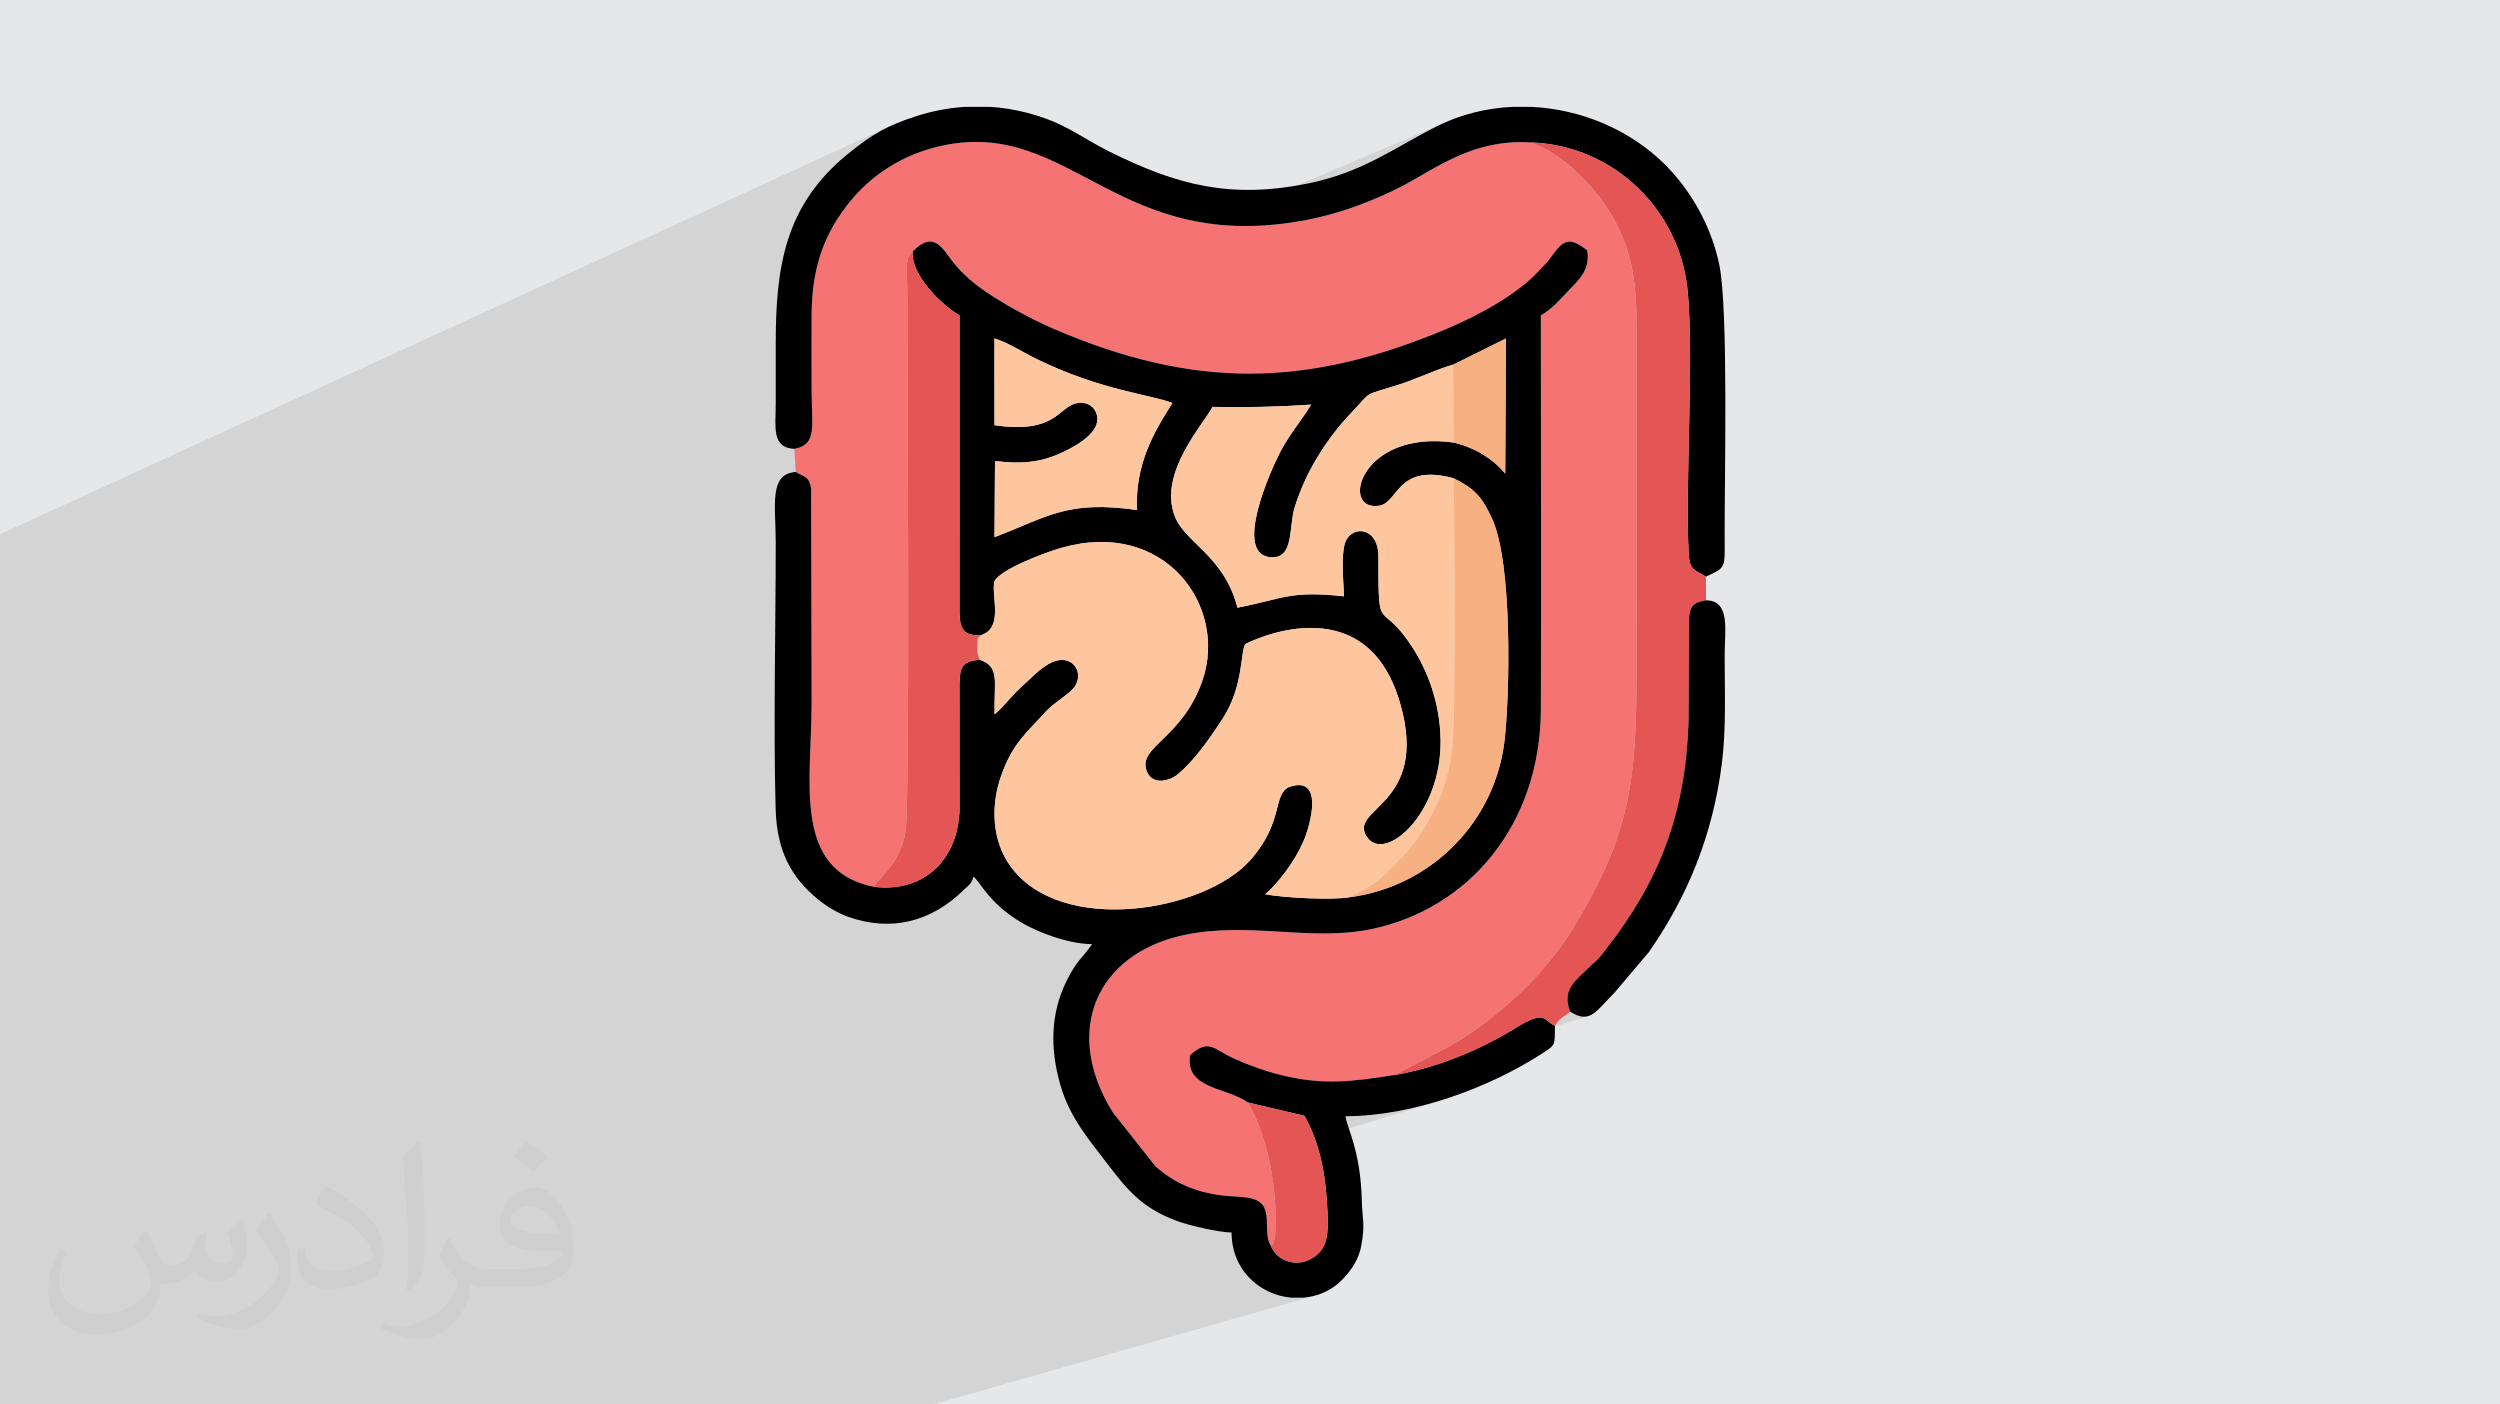
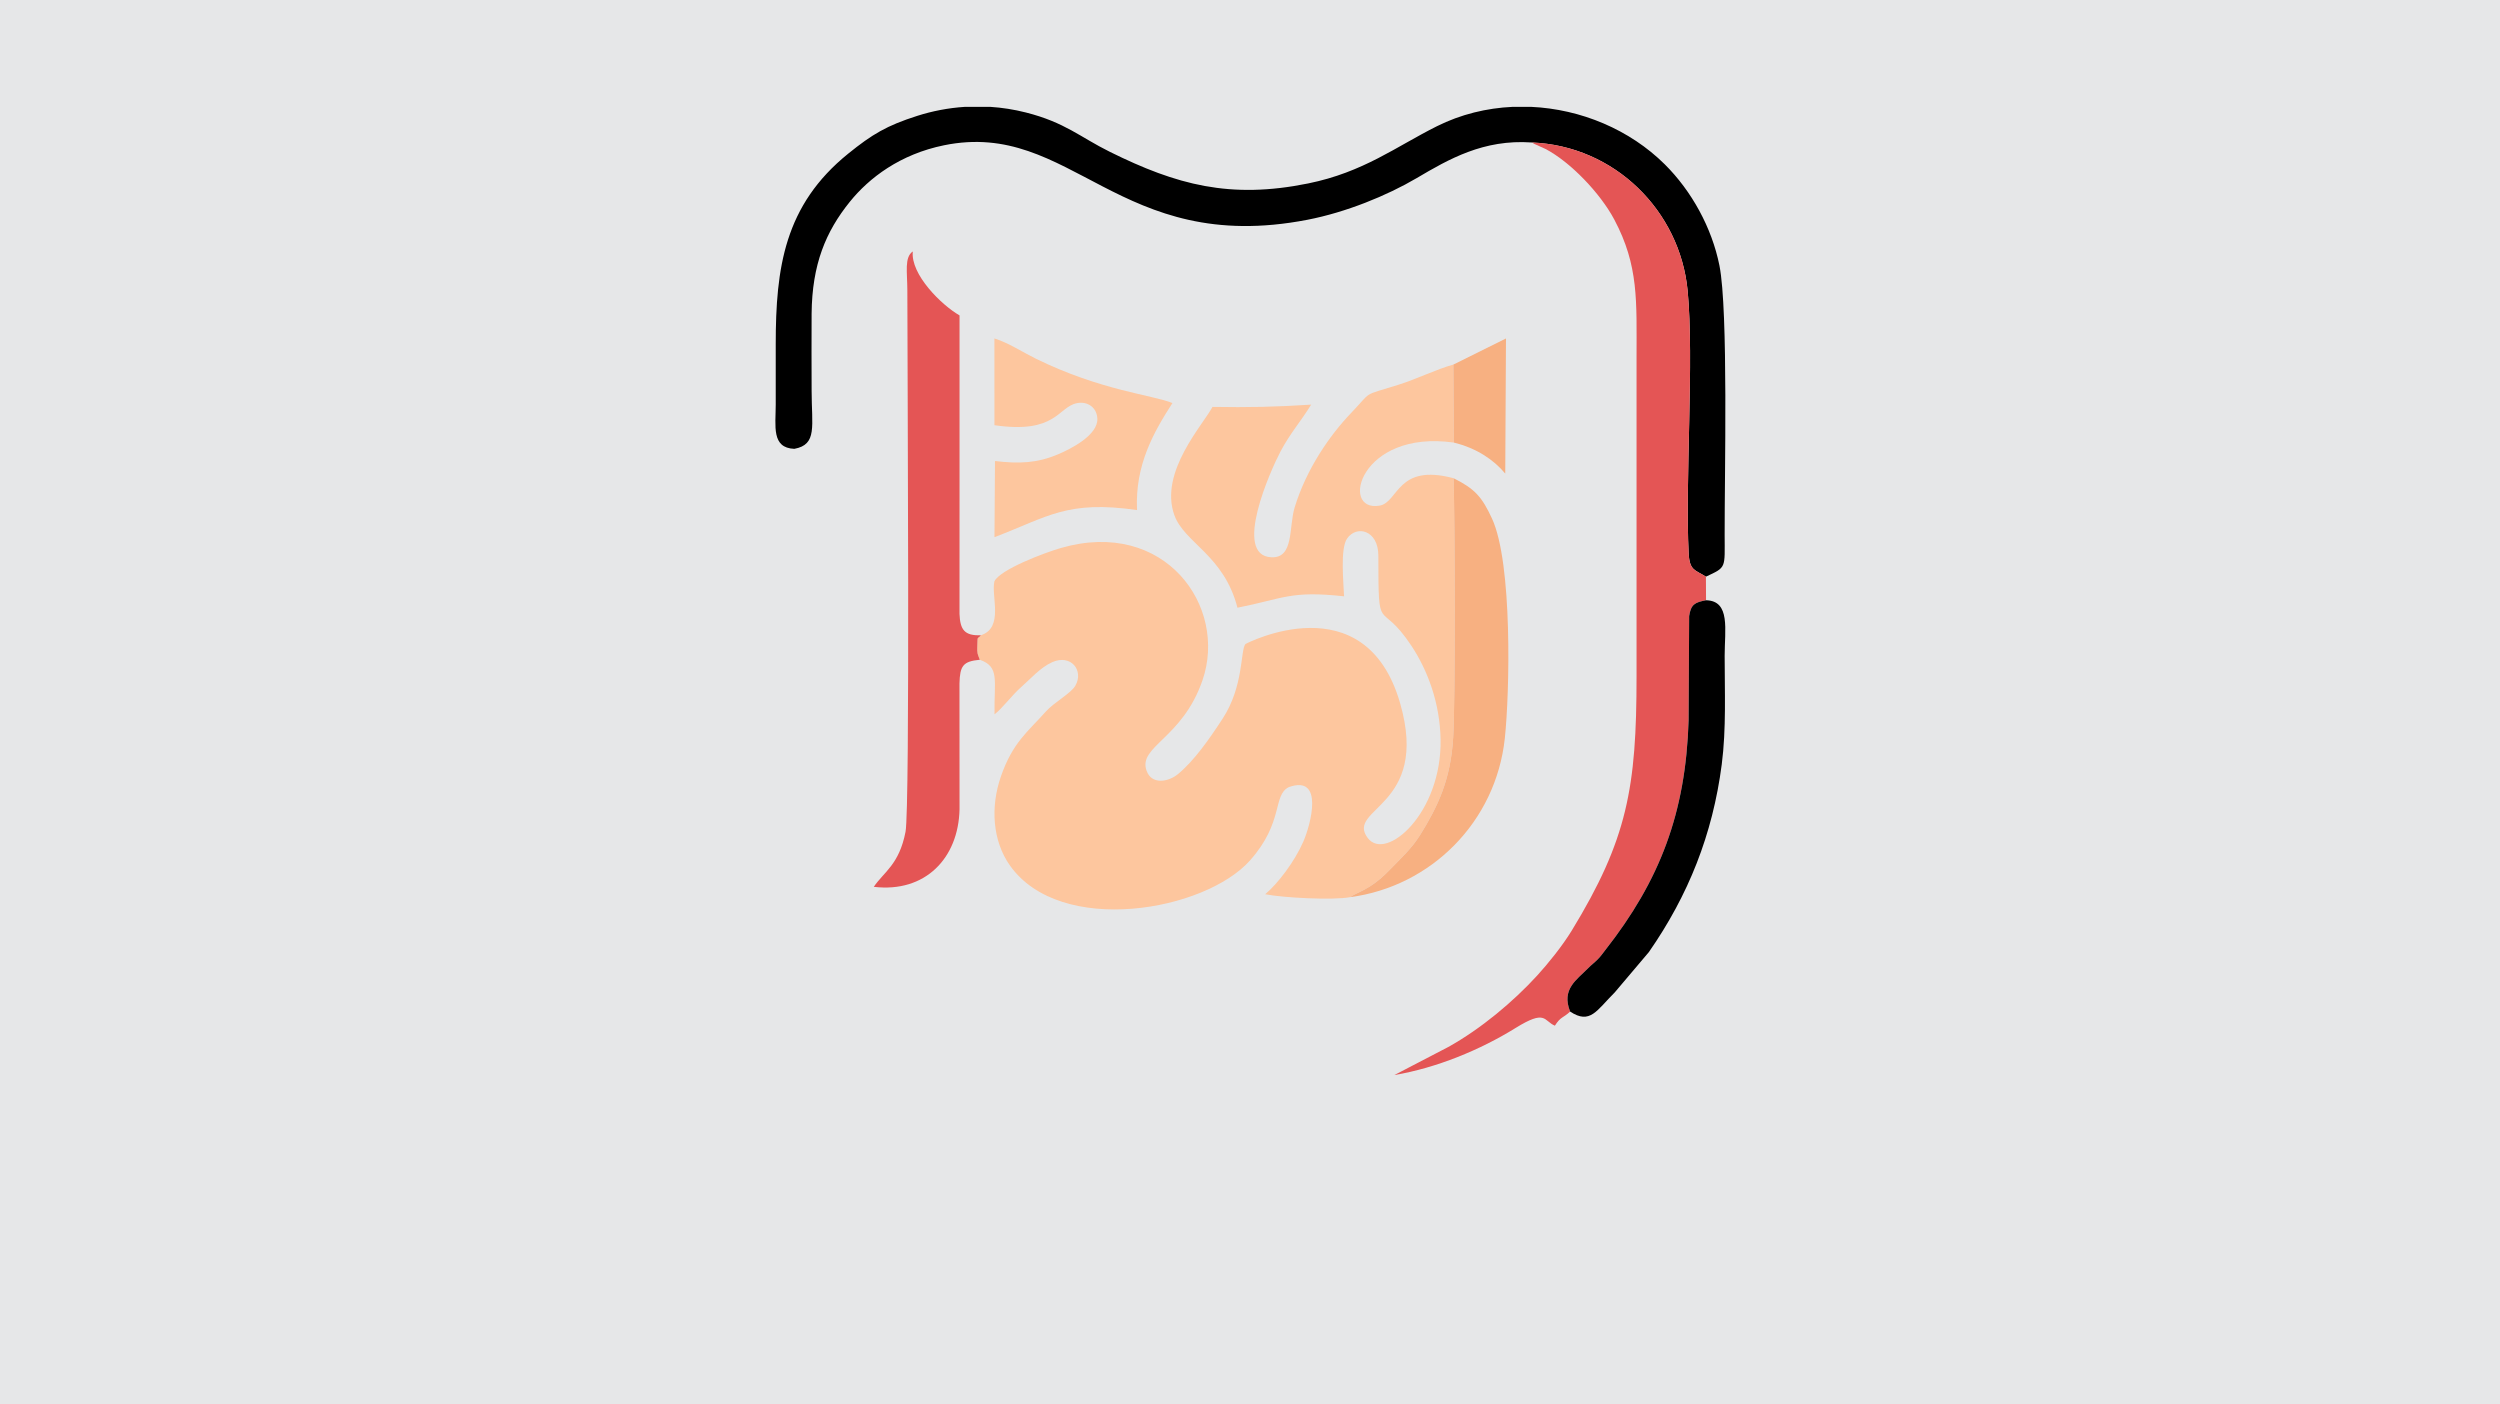
<svg xmlns="http://www.w3.org/2000/svg" xml:space="preserve" width="94.192mm" height="52.917mm" version="1.1" style="shape-rendering:geometricPrecision; text-rendering:geometricPrecision; image-rendering:optimizeQuality; fill-rule:evenodd; clip-rule:evenodd" viewBox="0 0 9419.16 5291.66">
  <defs>
    <style type="text/css">
   
    .fil4 {fill:black}
    .fil6 {fill:#E45555}
    .fil0 {fill:#E6E7E8}
    .fil3 {fill:#F57373}
    .fil7 {fill:#F7B081}
    .fil5 {fill:#FDC69E}
    .fil2 {fill:#373435;fill-opacity:0.031}
    .fil1 {fill:#373435;fill-opacity:0.102}
   
  </style>
  </defs>
  <g id="Layer_x0020_1">
    <polygon class="fil0" points="-0,0 9419.16,0 9419.16,5291.66 -0,5291.66 " />
-     <polygon class="fil1" points="-0,2966.67 -0,2960.79 -0,2952.45 -0,2949.61 -0,2931.4 -0,2921.59 -0,2914.23 -0,2907.83 -0,2907.27 -0,2863.58 -0,2812.09 -0,2787.71 -0,2786.66 -0,2778.71 -0,2774.05 -0,2739.38 -0,2669.23 -0,2570.34 -0,2525.83 -0,2521.1 -0,2461.53 -0,2449.8 -0,2203.65 -0,2157.33 -0,2141.74 -0,2040.58 -0,2012.87 3362.92,471.03 3346.98,478.38 3331.6,486.03 3316.65,494.04 3301.98,502.49 3287.47,511.42 3272.96,520.92 3258.31,531.04 3243.39,541.85 3228.06,553.41 3212.17,565.79 3195.58,579.05 3173.66,597.38 3152.92,615.96 3133.34,634.79 3114.87,653.86 3097.5,673.19 3081.18,692.77 3065.89,712.61 3051.58,732.7 3038.24,753.05 3028.65,768.98 3415.98,593.42 3428.84,587.63 3441.97,582.07 3455.39,576.76 3469.08,571.7 3483.05,566.91 3497.31,562.39 3511.85,558.15 3526.67,554.21 3541.78,550.57 3557.18,547.25 3601.42,539.82 3644.03,535.76 3685.15,534.84 3724.94,536.83 3763.56,541.49 3801.15,548.58 3837.88,557.89 3873.9,569.17 3909.35,582.2 3944.41,596.73 3979.21,612.54 4013.92,629.4 4048.69,647.07 4083.68,665.32 4119.03,683.92 4154.91,702.64 4191.46,721.23 4228.84,739.48 4267.22,757.15 4306.73,774 4347.53,789.8 4389.79,804.32 4433.65,817.33 4479.27,828.6 4526.8,837.89 4553.6,841.72 5448.16,459.63 5431.05,467.3 5414.11,475.46 5399.7,482.75 5385.46,490.14 5371.37,497.61 5357.41,505.16 5343.55,512.76 5329.77,520.4 5316.05,528.07 5302.38,535.76 5288.71,543.46 5275.05,551.15 5261.35,558.81 5247.61,566.44 5233.8,574.02 5219.89,581.53 5205.87,588.98 5191.72,596.33 5177.4,603.58 5162.9,610.72 5148.21,617.73 5133.28,624.59 5118.11,631.3 4609.67,847.94 4628.22,849.6 4682.41,851.56 4739.14,850.62 4798.55,846.53 4860.8,839.07 4923.36,828.46 5505.56,582.64 5518.51,577.37 5531.63,572.34 5544.92,567.55 5558.4,563.03 5572.06,558.79 5585.93,554.84 5600.01,551.21 5614.3,547.9 5628.81,544.95 5643.55,542.35 5658.53,540.14 5673.75,538.33 5689.22,536.93 5704.95,535.97 5720.95,535.45 5737.23,535.4 5753.78,535.83 5770.63,536.76 5799.76,538.59 5828.48,541.75 5856.74,546.21 5884.54,551.93 5911.83,558.9 5938.59,567.06 5964.79,576.4 5990.41,586.87 6015.42,598.45 6039.79,611.1 6063.49,624.79 6086.49,639.49 6108.78,655.16 6130.31,671.78 6151.07,689.3 6171.03,707.7 6190.15,726.95 6208.41,747.01 6225.78,767.84 6242.25,789.42 6257.76,811.72 6272.31,834.7 6285.87,858.33 6298.4,882.57 6309.87,907.4 6320.27,932.77 6329.56,958.67 6337.72,985.05 6344.71,1011.89 6350.52,1039.15 6355.11,1066.79 6358.45,1094.79 6360.62,1119.71 6362.46,1145.75 6363.99,1172.83 6365.23,1200.89 6366.19,1229.84 6366.9,1259.61 6367.38,1290.14 6367.65,1321.34 6367.73,1353.16 6367.63,1385.51 6367.38,1418.32 6367,1451.52 6366.51,1485.04 6365.93,1518.8 6365.27,1552.74 6364.56,1586.78 6363.82,1620.84 6363.07,1654.86 6362.33,1688.76 6361.61,1722.47 6360.94,1755.91 6360.34,1789.02 6359.83,1821.73 6359.42,1853.95 6359.15,1885.62 6359.02,1916.66 6359.06,1947.01 6359.28,1976.59 6359.72,2005.32 6360.38,2033.13 6361.29,2059.96 6362.47,2085.73 6364.59,2107.13 6368.4,2123.2 6373.91,2135.1 6381.13,2143.99 6390.07,2151.02 6400.75,2157.37 6413.18,2164.19 6427.36,2172.64 6165.95,2266.38 6165.95,2286.83 6165.95,2324.35 6165.95,2351.71 6401.08,2268.04 6413.28,2264.62 6427.8,2261.55 6383.3,2277.38 6382.73,2277.76 6376.16,2284.96 6371.02,2294.32 6367.1,2306.3 6364.18,2321.34 6362.14,2714.3 6360.87,2746.74 6359.1,2778.65 6356.8,2810.04 6353.98,2840.93 6350.64,2871.34 6346.77,2901.3 6342.37,2930.81 6337.43,2959.9 6331.96,2988.58 6325.93,3016.88 6319.36,3044.82 6312.24,3072.4 6304.56,3099.66 6296.32,3126.61 6287.52,3153.27 6278.14,3179.65 6268.2,3205.79 6257.68,3231.68 6246.58,3257.37 6234.9,3282.85 6222.63,3308.16 6209.77,3333.31 6196.31,3358.32 6182.25,3383.21 6167.59,3407.99 6152.32,3432.69 6136.44,3457.33 6119.95,3481.92 6102.84,3506.48 6085.1,3531.03 6066.73,3555.6 6047.74,3580.19 6044,3585.02 6040.6,3589.51 6037.4,3593.74 6034.28,3597.81 6031.12,3601.79 6027.78,3605.77 6024.14,3609.84 6020.07,3614.08 6014.75,3619.3 6010.01,3623.73 6005.66,3627.61 6001.54,3631.19 5997.47,3634.73 5993.28,3638.48 5988.79,3642.69 5983.82,3647.61 5975.51,3655.82 5967.02,3663.89 5958.49,3671.91 5950.09,3679.97 5941.96,3688.15 5934.27,3696.54 5927.18,3705.23 5920.83,3714.31 5915.39,3723.85 5911.01,3733.96 5907.84,3744.72 5906.05,3756.21 5905.79,3768.52 5907.22,3781.74 5910.48,3795.96 5915.75,3811.27 5929.31,3819.42 5941.82,3825.28 5953.4,3828.96 5964.2,3830.61 5974.36,3830.35 5984.01,3828.31 5510.34,3975.04 5506.37,3976.69 5491.87,3982.52 5477.28,3988.18 5462.63,3993.68 5447.91,3999.01 5433.12,4004.16 5418.28,4009.13 5403.4,4013.91 4843.6,4187.22 4914.84,4203.99 4920.41,4214.27 4925.74,4224.61 4930.86,4235.02 4935.76,4245.49 4936.2,4246.49 5069.57,4205.6 5093.3,4205.29 5117.23,4204.37 5141.34,4202.85 5165.6,4200.75 5189.99,4198.09 5214.5,4194.87 5239.08,4191.12 5263.73,4186.85 5288.42,4182.07 5313.12,4176.81 5337.81,4171.06 5362.47,4164.86 5387.08,4158.21 5411.6,4151.14 4954.15,4290.64 4957.12,4298.95 4960.8,4309.87 4964.29,4320.86 4967.6,4331.95 4970.73,4343.11 4973.68,4354.36 4976.47,4365.7 4979.09,4377.13 4981.54,4388.65 4983.84,4400.26 4985.98,4411.97 4987.98,4423.77 4989.83,4435.67 4991.54,4447.67 4993.12,4459.78 4994.56,4471.99 4995.88,4484.3 4997.07,4496.72 4998.15,4509.26 4999.11,4521.9 4999.96,4534.65 5000.71,4547.53 5001.35,4560.51 5001.9,4573.62 5002.38,4588.5 5002.6,4602.77 5002.51,4616.44 5002.02,4629.51 5001.08,4642 4999.6,4653.9 4997.53,4665.23 4994.78,4675.99 4991.3,4686.19 4987,4695.83 4981.83,4704.93 4975.71,4713.49 4968.57,4721.52 4960.34,4729.02 4950.95,4736.01 4940.34,4742.48 4928.55,4748.23 4916.71,4752.52 4706.26,4813.49 4707.22,4814.58 4723.26,4829.74 4740.56,4843.33 4758.99,4855.31 4778.43,4865.63 4798.74,4874.21 4819.79,4881.02 4841.45,4886 4863.59,4889.09 4912.15,4889.09 4915.91,4888.71 4919.67,4888.27 4923.43,4887.77 4927.19,4887.22 4930.95,4886.61 4934.71,4885.94 4938.47,4885.22 4942.23,4884.43 4950.59,4882.47 4958.78,4880.25 3515.23,5291.66 3513.43,5291.66 3500.36,5291.66 3454.11,5291.66 3055.8,5291.66 3045.48,5291.66 2751.6,5291.66 2695.08,5291.66 2579.23,5291.66 2567.17,5291.66 2452.45,5291.66 2248.13,5291.66 2133.46,5291.66 2002.34,5291.66 1671.49,5291.66 1527.52,5291.66 1440.76,5291.66 1386.6,5291.66 1276.13,5291.66 1263.31,5291.66 1260.14,5291.66 1252.35,5291.66 1248.43,5291.66 1156.06,5291.66 1150.62,5291.66 1130.19,5291.66 1113.3,5291.66 1057.13,5291.66 873.13,5291.66 775.76,5291.66 717.89,5291.66 710.12,5291.66 688.34,5291.66 652.4,5291.66 552.79,5291.66 379.56,5291.66 358.97,5291.66 338.19,5291.66 260.19,5291.66 52.92,5291.66 -0,5291.66 -0,5206.17 -0,5201.43 -0,5090.68 -0,5080.17 -0,5045.44 -0,5036.19 -0,5023.59 -0,5020.21 -0,4959.94 -0,4953.24 -0,4950.41 -0,4914.27 -0,4907.76 -0,4857.81 -0,4803.24 -0,4752.3 -0,4703.94 -0,4701.27 -0,4693.27 -0,4674.29 -0,4669.2 -0,4600 -0,4584.5 -0,4549.41 -0,4530.73 -0,4516.59 -0,4509.42 -0,4492.25 -0,4456.96 -0,4362.38 -0,4232.35 -0,4165.29 -0,4137.45 -0,4133.33 -0,4093.34 -0,4063.94 -0,4037.11 -0,3994.12 -0,3956.54 -0,3948.91 -0,3945.87 -0,3941.26 -0,3930.25 -0,3924.7 -0,3896.48 -0,3895.07 -0,3893.09 -0,3892.24 -0,3889.85 -0,3849.2 -0,3846.23 -0,3823.45 -0,3817.54 -0,3785.36 -0,3743.46 -0,3733.23 -0,3720.61 -0,3634.62 -0,3631.27 -0,3608.78 -0,3601.72 -0,3544.29 -0,3541.35 -0,3541.2 -0,3539.29 -0,3532.79 -0,3528.19 -0,3514.03 -0,3513.84 -0,3512.57 -0,3500 -0,3493.12 -0,3455.66 -0,3426.25 -0,3425.85 -0,3375.29 -0,3363.21 -0,3358.89 -0,3331.22 -0,3327.04 -0,3311.36 -0,3307.94 -0,3299.85 -0,3298.66 -0,3265.37 -0,3263.2 -0,3236.29 -0,3229.5 -0,3205.78 -0,3186.15 -0,3184.92 -0,3147.54 -0,3105.48 -0,3029.36 -0,3024.09 -0,2998.35 -0,2986.24 " />
-     <path class="fil2" d="M550.85 4636.82c17.98,27.25 29.64,53.44 41.02,82.55 8.46,16.94 12.95,48.16 52.65,48.16 11.63,0 28.32,-3.43 43.13,-11.63 16.66,-8.74 29.36,-21.97 35.99,-42.06l15.87 -53.44 38.63 -19.05 2.64 2.64c-5.28,20.12 -6.6,39.42 -6.6,54.51 0,44.7 38.63,61.65 69.32,61.65 17.98,0 34.14,-8.74 34.14,-25.15 0,-21.16 -8.99,-57.15 -20.65,-89.43 17.98,-17.98 35.99,-35.99 56.62,-50.55l3.17 1.6c8.99,38.1 14.02,75.67 14.02,100.81 0,24.61 -10.85,51.87 -19.84,69.6 -18.52,34.92 -51.33,62.71 -91.01,62.71 -30.15,0 -63.75,-15.09 -86.79,-43.13l-1.32 0c-21.69,27 -55.3,51.33 -109.02,51.33l-16.66 0c-2.64,35.46 -10.31,60.58 -21.97,83.08 -32,62.43 -127,106.63 -216.43,106.63 -124.36,0 -186.79,-71.7 -186.79,-167.21 0,-59 19.3,-113.77 48.95,-152.65l24.33 10.06c-18.52,35.46 -30.96,68.78 -30.96,101.6 0,89.43 72.77,132.03 156.64,132.03 77.8,0 174.09,-49.48 191.57,-106.88 -6.6,-62.71 -30.15,-92.07 -66.14,-149.22 10.85,-19.05 24.87,-38.1 42.34,-58.47l3.17 0 0 0 0 0 -0.02 -0.09zm1434.31 -336.55c26.19,16.41 51.87,35.71 76.99,57.94 -14.02,19.84 -31.5,37.85 -53.19,53.72 -25.15,-20.37 -50.27,-37.85 -75.95,-56.36 17.45,-19.58 34.67,-38.35 52.12,-55.3l0 0 0 0 0 0 0 0 0 0 0.03 0zm13.49 244.48c-42.34,0 -76.99,27.79 -76.99,48.41 0,44.2 84.66,57.94 186,57.4 -12.7,-51.87 -57.15,-105.84 -109.02,-105.84l0.01 0.03zm-95 236.55c55.04,0 103.2,-1.6 139.95,-10.85 41.02,-10.31 75.67,-30.96 75.67,-45.24 0,-3.71 0,-8.2 -1.32,-11.91 -23.01,2.11 -49.48,2.11 -72.49,2.11 -74.6,0 -131.75,-16.94 -154.25,-58.75 -5.56,-11.63 -9.52,-24.61 -9.52,-39.42 0,-40.49 17.45,-79.91 48.16,-107.16 25.65,-22.48 53.97,-36.5 82.8,-36.5 52.12,0 93.65,41.81 122.76,107.7 15.87,35.99 26.72,77.52 26.72,129.92 0,34.92 -9.52,64.29 -31.22,85.98 -40.49,39.17 -115.09,53.97 -229.39,53.97l-51.87 0 0 0 -13.49 0c-28.32,0 -48.69,-5.03 -64.82,-17.45l-2.64 0c0.79,6.6 1.32,12.95 1.32,19.05 0,25.65 -8.46,58.47 -25.65,84.66 -50.8,75.41 -105.84,108.2 -153.47,108.2 -48.16,0 -107.16,-18.52 -160.35,-42.6l9.52 -18.52c17.2,7.14 41.02,11.91 73.81,11.91 85.98,0 198.96,-82.55 212.98,-163.25 -3.17,-6.6 -8.99,-15.34 -17.2,-24.61 -25.15,-29.9 -41.02,-54.76 -55.83,-80.95 12.7,-25.15 24.33,-45.24 35.18,-63.5l4.5 -0.53c36.78,74.88 70.1,117.73 144.45,117.73l11.63 0 0 0 53.97 0 0 0 0 0 0 0 0 0 0 0 0.09 0.01zm-372.54 79.12c6.35,-34.39 6.88,-73.02 6.88,-109.02l0 -53.44c0,-99.75 -12.7,-244.73 -23.01,-339.19 17.98,-19.3 43.13,-42.06 62.97,-57.4l5.82 1.6c13.49,118.8 16.66,256.39 16.66,383.64 0,33.35 -1.32,65.89 -4.5,89.69 -1.85,30.15 -19.3,52.91 -56.62,87.83l-8.2 -3.71zm-383.38 -157.43c1.85,46.84 24.87,83.62 105.31,83.62 50.01,0 92.33,-12.95 139.17,-35.18 8.46,-3.71 12.95,-8.74 12.95,-12.95 0,-29.36 -22.48,-68.25 -60.32,-103.71 -36.78,-33.35 -85.47,-62.71 -130.96,-82.3 -15.62,-6.6 -20.65,-13.49 -20.65,-20.12 0,-13.49 17.98,-41.81 32.82,-62.18l5.03 -0.53c52.12,27.25 110.34,67.74 153.47,112.7 39.17,41.53 63.5,83.62 63.5,129.39 0,33.86 -10.31,65.61 -27,95.25 -57.15,28.83 -118.01,50.8 -178.33,50.8 -73.28,0 -123.29,-34.39 -123.29,-115.09 0,-8.74 0,-22.22 3.17,-39.7l25.15 0 0 0 0 0 0 0 0 0 0 0 -0.02 0zm-132.57 -133.1l45.52 73.56c16.66,27.25 32.28,56.9 32.28,103.71l0 59.79c0,48.41 -30.96,100.28 -80.95,151.61 -39.17,34.67 -73.81,49.48 -105.84,49.48 -47.62,0 -102.13,-14.81 -165.1,-41.81l7.14 -18.52c19.84,5.28 42.85,9.78 71.17,9.78 90.5,-0.53 183.08,-66.67 225.42,-147.37 5.03,-9.27 6.88,-17.98 6.88,-24.08 0,-9.27 -5.03,-19.58 -8.99,-28.83 -23.01,-43.38 -48.69,-83.08 -76.99,-119.86 14.81,-23.29 29.64,-45.77 45.77,-68l3.71 0.53 0 0 0 0 0 0 0 0 0 0 -0.02 0.01z" />
    <g id="_1647205781680">
-       <path class="fil3" d="M2992.81 1691.08l5.23 87.24c34.21,20.42 49.83,15.66 57.89,61.4l1.99 806.11c0,298.65 -74.33,633.01 234.18,695.44 37.51,-55.73 95.65,-83.28 119.61,-207.32 17.46,-90.36 6.92,-1731.41 6.86,-2039.12 -0.02,-69.26 -12.03,-125.06 20.54,-147.54 61.36,-62.58 95.11,-38.49 132.93,15.09 32.4,45.91 68.01,81.76 112.5,115.57 71.48,54.32 195.27,122.44 285.41,161.16 529.54,227.43 952.86,222.31 1480.58,-0.1 115.74,-48.77 263.01,-127.41 344.84,-215.72 23.33,-25.17 31.67,-30.93 53.1,-61.01 40.95,-57.44 64.75,-71.9 131.53,-18.89 11.87,71.23 -29.35,108.85 -65.35,146.36 -33.51,34.91 -65.15,73.14 -109.32,98.51 0,494.52 1.88,989.4 0.06,1483.87 -1.6,437.45 -273.59,753.75 -641.75,829.14 -228.78,46.84 -460.98,-30.89 -705.21,22.22 -325.14,70.7 -456.73,358.31 -266.68,666.27l162.36 205.65c65.51,57.29 144.82,97.26 259.69,109.78 54.03,5.89 119.27,-0.47 145.03,37.25 27.46,40.24 1.65,109.96 29.96,152.46 7.22,-8.46 5.56,-0.27 11.82,-21.29 3.39,-11.37 4.03,-26.15 4.61,-38.14 7.44,-153.72 -26.98,-351.05 -103.64,-481.69 -78.8,-57.54 -238.1,-49.87 -217.59,-178.27 70.45,-63.95 88.99,-21.78 163.66,12.08 53.83,24.41 111.97,45.96 175.25,61.98 158.71,40.2 271.27,25.87 430.51,0.87l203.27 -105.78c122.72,-68.28 244.7,-170.45 335.34,-269.66 40.84,-44.7 94.63,-111.38 129.54,-168.55 210,-343.97 244.39,-539.36 244.39,-957.01 0,-400.17 0,-800.33 0,-1200.5 0,-214.64 8.74,-347.43 -83.92,-521.84 -52.44,-98.72 -164.92,-216.63 -259.09,-265.89l-44.97 -20.28c-1.38,-3.49 -5.08,-2.49 -7.34,-4.17 -181.26,-12.65 -311.83,62.83 -432.77,134.11 -112.99,66.6 -267.39,129.16 -411.82,157.14 -712.44,138.06 -887.63,-378.8 -1368.86,-280.76 -165.75,33.76 -282.5,122.66 -355.52,213.26 -90.21,111.96 -142.1,234.97 -143.78,421.6 -0.86,96.33 0.04,193.13 0.04,289.51 0,134.11 22.41,203.32 -65.11,219.46z" />
-       <path class="fil4" d="M3746.6 1275.01c52.89,16.59 105.02,51.16 155.62,76.07 245.03,120.64 441.86,137.05 515.09,167.49 -68.7,106.93 -141.7,231.83 -133.32,403.16 -263.75,-37.88 -335.33,25.17 -537.16,102.18l1.97 -287c89.95,10.86 158.53,8.38 237.75,-25.31 50.85,-21.61 150.7,-72.87 147.91,-134.47 -1.9,-41.73 -36.83,-66.6 -77.72,-58.02 -71.22,14.95 -77.35,116.8 -310.02,82.92l-0.12 -327.02zm1165.55 3614.08l-48.56 0c-119.13,-11.35 -223.39,-105.55 -223.39,-245.36 -54.49,-1.21 -161.81,-27.67 -202.83,-42.52 -131.42,-47.57 -187.26,-114.51 -261.5,-211.69 -74.08,-96.97 -145.45,-179.15 -180.66,-301.29 -39.24,-136.12 -37.63,-268.64 22.62,-391.09 40.68,-82.66 60.56,-86.16 96.6,-139.99 -89.45,0 -209,-46.73 -268.08,-82.42 -123.77,-74.76 -151.81,-151.91 -178.81,-171.69 -7.62,28.51 -16.47,30.37 -37.09,50.53 -121.55,118.82 -272.94,159.17 -437.46,99.79 -38.89,-14.05 -81.06,-40.39 -110.68,-64.57 -103.15,-84.21 -155.38,-185.44 -159.89,-339.59 -8.91,-304.1 0.28,-688.5 0.28,-1008 0,-135.76 -26.8,-256.09 75.34,-262.88 34.21,20.42 49.83,15.66 57.89,61.4l1.99 806.11c0,298.65 -74.33,633.01 234.18,695.44 193.86,23.25 319.07,-107.89 323.1,-292.15l-0.25 -473.95c1.79,-66.08 12.81,-83.53 76.59,-89.39 76.05,26.43 53.48,78.59 55.48,205.56 29.06,-21.86 67,-73.58 100.31,-102.53 33.53,-29.15 72.04,-73.93 116.95,-93.92 70.45,-31.36 119.73,30.76 87.64,87.95 -16.7,29.77 -79.84,62.42 -112.16,98.65 -68.99,77.34 -124.14,115.98 -168.61,243.63 -40.21,115.44 -31.68,243.71 34.37,336.43 190.57,267.56 734.18,171.91 904.49,-20.13 127.94,-144.26 84.33,-245.08 145.56,-275.68 134.06,-48.14 82.94,140.75 55.14,204.69 -33.48,77.01 -97.27,159.72 -143.91,198.78 67.66,13.46 256.06,23.26 320.34,10.98 305.26,-40.52 548.76,-284.29 582.44,-597.83 18.62,-173.38 29.38,-660.43 -48.16,-828.45 -37.94,-82.21 -65.11,-112.44 -144.68,-152.05 -214.33,-57.29 -207.02,90.98 -279.22,103.29 -151.4,25.83 -74.6,-287.48 279.99,-237.65 84.92,20.66 150.43,64.53 193.76,116.82l2.77 -509.11 -198.26 98.4c-64.81,17.95 -137.51,54.35 -208.54,76.59 -139.48,43.67 -94.44,20.09 -175.79,104.8 -82.45,85.85 -169.19,212.37 -213.37,355.86 -23.18,75.28 -1.81,192.82 -88.09,188.86 -146.78,-6.72 -2.75,-328.19 34.97,-399.47 36.1,-68.23 77.37,-114.06 115.05,-175.68 -133.03,8.73 -237.45,10.81 -371.83,8.54 -34.52,66.44 -201.76,245.68 -143.68,407.7 37.7,105.16 186.61,150.2 237.82,348.93 174.58,-34.5 199.07,-65.11 401.63,-42.96 -1.83,-52.42 -15.08,-179.03 11.27,-217.35 36.17,-52.59 117.83,-31.79 117.94,63.76 0.36,313.35 2.81,156.46 124.44,339.8 61.13,92.14 107.53,215.26 110.01,352.87 5.01,278.69 -206.23,461.84 -274.31,371.68 -85.53,-113.27 234.63,-114.92 122.12,-507.17 -131.53,-458.58 -581.73,-225.34 -583.05,-223.74 -19.6,23.68 -5.42,157.8 -86.28,281.62 -51.56,78.95 -107.56,158.58 -168.14,208.57 -34.92,28.82 -98.42,41.48 -117.96,-12.59 -33.45,-92.53 134.89,-120.2 210.76,-341.6 95.33,-278.17 -142.34,-610.89 -533.31,-498.03 -62.45,18.02 -228.3,80.58 -250.84,125.57 -13.19,55.78 36.6,174.45 -50.72,203.19 -62.38,2.61 -78.28,-21.17 -80.8,-79.99l0.13 -482.47c0,-214.2 0,-428.39 0,-642.58 -68.18,-39.17 -185.12,-154.32 -176.1,-241.03 61.36,-62.58 95.11,-38.49 132.93,15.09 32.4,45.91 68.01,81.76 112.5,115.57 71.48,54.32 195.27,122.44 285.41,161.16 529.54,227.43 952.86,222.31 1480.58,-0.1 115.74,-48.77 263.01,-127.41 344.84,-215.72 23.33,-25.17 31.67,-30.93 53.1,-61.01 40.95,-57.44 64.75,-71.9 131.53,-18.89 11.87,71.23 -29.35,108.85 -65.35,146.36 -33.51,34.91 -65.15,73.14 -109.32,98.51 0,494.52 1.88,989.4 0.06,1483.87 -1.6,437.45 -273.59,753.75 -641.75,829.14 -228.78,46.84 -460.98,-30.89 -705.21,22.22 -325.14,70.7 -456.73,358.31 -266.68,666.27l162.36 205.65c65.51,57.29 144.82,97.26 259.69,109.78 54.03,5.89 119.27,-0.47 145.03,37.25 27.46,40.24 1.65,109.96 29.96,152.46 21.1,52.14 88.9,82.21 151.55,47.58 60.01,-33.17 64.65,-87.86 61.56,-168.86 -5.35,-140.44 -26.47,-260.33 -87.06,-369.63l-213.26 -50.21c-78.8,-57.54 -238.1,-49.87 -217.59,-178.27 70.45,-63.95 88.99,-21.78 163.66,12.08 53.83,24.41 111.97,45.96 175.25,61.98 158.71,40.2 271.27,25.87 430.51,0.87 159.81,-27.04 323.95,-95.05 456.37,-177.1 115.89,-71.82 105.31,-27.14 148.44,-8.91 0,74.64 2.86,71.68 -45.29,103.09 -201.07,131.19 -491.42,238.08 -743.36,238.08 3.37,40.49 56.65,127.01 61.17,315.62 1.84,76.48 13.45,87.24 -2.05,172.86 -8.56,47.26 -33.49,86.24 -64.39,119.64l-8.51 9.01c-31.24,31.27 -68.46,51.92 -113.56,61.7 -10.02,2.18 -20.06,3.71 -30.08,4.66z" />
      <path class="fil5" d="M3695.88 2393.36c-14.86,17.76 -12.33,-1.74 -13.8,41.71 -0.93,27.63 0.53,27.47 9.46,50.71 76.05,26.43 53.48,78.59 55.48,205.56 29.06,-21.86 67,-73.58 100.31,-102.53 33.53,-29.15 72.04,-73.93 116.95,-93.92 70.45,-31.36 119.73,30.76 87.64,87.95 -16.7,29.77 -79.84,62.42 -112.16,98.65 -68.99,77.34 -124.14,115.98 -168.61,243.63 -40.21,115.44 -31.68,243.71 34.37,336.43 190.57,267.56 734.18,171.91 904.49,-20.13 127.94,-144.26 84.33,-245.08 145.56,-275.68 134.06,-48.14 82.94,140.75 55.14,204.69 -33.48,77.01 -97.27,159.72 -143.91,198.78 67.66,13.46 256.06,23.26 320.34,10.98 23.52,-19 72.82,-24.09 149.14,-103.15 38.71,-40.1 81.59,-78.63 114.34,-131.2 67.39,-108.2 115.49,-210.19 124.58,-368.07 8.63,-150.01 6.26,-806.63 1.54,-975.91 -214.33,-57.29 -207.02,90.98 -279.22,103.29 -151.4,25.83 -74.6,-287.48 279.99,-237.65l-1.73 -293.89c-64.81,17.95 -137.51,54.35 -208.54,76.59 -139.48,43.67 -94.44,20.09 -175.79,104.8 -82.45,85.85 -169.19,212.37 -213.37,355.86 -23.18,75.28 -1.81,192.82 -88.09,188.86 -146.78,-6.72 -2.75,-328.19 34.97,-399.47 36.1,-68.23 77.37,-114.06 115.05,-175.68 -133.03,8.73 -237.45,10.81 -371.83,8.54 -34.52,66.44 -201.76,245.68 -143.68,407.7 37.7,105.16 186.61,150.2 237.82,348.93 174.58,-34.5 199.07,-65.11 401.63,-42.96 -1.83,-52.42 -15.08,-179.03 11.27,-217.35 36.17,-52.59 117.83,-31.79 117.94,63.76 0.36,313.35 2.81,156.46 124.44,339.8 61.13,92.14 107.53,215.26 110.01,352.87 5.01,278.69 -206.23,461.84 -274.31,371.68 -85.53,-113.27 234.63,-114.92 122.12,-507.17 -131.53,-458.58 -581.73,-225.34 -583.05,-223.74 -19.6,23.68 -5.42,157.8 -86.28,281.62 -51.56,78.95 -107.56,158.58 -168.14,208.57 -34.92,28.82 -98.42,41.48 -117.96,-12.59 -33.45,-92.53 134.89,-120.2 210.76,-341.6 95.33,-278.17 -142.34,-610.89 -533.31,-498.03 -62.45,18.02 -228.3,80.58 -250.84,125.57 -13.19,55.78 36.6,174.45 -50.72,203.19z" />
      <path class="fil4" d="M2992.81 1691.08c87.52,-16.14 65.11,-85.35 65.11,-219.46 0,-96.38 -0.9,-193.18 -0.04,-289.51 1.68,-186.63 53.57,-309.64 143.78,-421.6 73.02,-90.6 189.77,-179.5 355.52,-213.26 481.23,-98.04 656.42,418.82 1368.86,280.76 144.43,-27.98 298.83,-90.54 411.82,-157.14 120.94,-71.28 251.51,-146.76 432.77,-134.11 312.9,12.26 558.88,257.58 587.82,558.03 25.01,259.65 -10.05,722 4.02,990.94 3.41,65.21 24.71,61.17 64.89,86.91 77.97,-36.37 70.88,-30.31 70.55,-157.72 -0.56,-218.3 14.18,-845.6 -19.62,-1014.41 -28.55,-142.61 -104.8,-280.83 -205.87,-381.23 -131.78,-130.92 -315.91,-208.15 -503.77,-216.71l-69.24 0c-98,4.44 -195.39,28.02 -285.3,72.89 -154.68,77.22 -276.59,173.21 -485.35,215.67 -293.68,59.74 -495.31,5.6 -747.18,-119.11 -112.52,-55.72 -167.98,-110.43 -316.24,-148.19 -45.11,-11.49 -90.07,-18.4 -134.35,-21.26l-95.26 0c-62.63,4.02 -123.04,15.84 -179.66,33.89 -115.03,36.65 -169.93,69.38 -260.49,142.59 -240.26,194.23 -272.88,430.22 -272.88,717.32 0,75.94 0.1,151.89 0,227.83 -0.1,81.59 -16.69,163.42 70.11,166.88z" />
-       <path class="fil6" d="M5253.41 4050.44c159.81,-27.04 323.95,-95.05 456.37,-177.1 115.89,-71.82 105.31,-27.14 148.44,-8.91 22.56,-35.14 30.59,-28.04 57.53,-53.16 -33.69,-84.68 24.55,-119.34 68.07,-163.66 14.03,-14.29 21.15,-18.32 36.25,-33.53 11.53,-11.61 17.14,-20.48 27.67,-33.89 205.99,-262.55 303.62,-516.92 314.4,-865.89l2.04 -392.96c6.64,-44.61 21.63,-51.68 63.62,-59.79l-0.44 -88.91c-40.18,-25.74 -61.48,-21.7 -64.89,-86.91 -14.07,-268.94 20.99,-731.29 -4.02,-990.94 -28.94,-300.45 -274.92,-545.77 -587.82,-558.03 2.26,1.68 5.96,0.68 7.34,4.17l44.97 20.28c94.17,49.26 206.65,167.17 259.09,265.89 92.66,174.41 83.92,307.2 83.92,521.84 0,400.17 0,800.33 0,1200.5 0,417.65 -34.39,613.04 -244.39,957.01 -34.91,57.17 -88.7,123.85 -129.54,168.55 -90.64,99.21 -212.62,201.38 -335.34,269.66l-203.27 105.78z" />
+       <path class="fil6" d="M5253.41 4050.44c159.81,-27.04 323.95,-95.05 456.37,-177.1 115.89,-71.82 105.31,-27.14 148.44,-8.91 22.56,-35.14 30.59,-28.04 57.53,-53.16 -33.69,-84.68 24.55,-119.34 68.07,-163.66 14.03,-14.29 21.15,-18.32 36.25,-33.53 11.53,-11.61 17.14,-20.48 27.67,-33.89 205.99,-262.55 303.62,-516.92 314.4,-865.89l2.04 -392.96c6.64,-44.61 21.63,-51.68 63.62,-59.79l-0.44 -88.91c-40.18,-25.74 -61.48,-21.7 -64.89,-86.91 -14.07,-268.94 20.99,-731.29 -4.02,-990.94 -28.94,-300.45 -274.92,-545.77 -587.82,-558.03 2.26,1.68 5.96,0.68 7.34,4.17l44.97 20.28c94.17,49.26 206.65,167.17 259.09,265.89 92.66,174.41 83.92,307.2 83.92,521.84 0,400.17 0,800.33 0,1200.5 0,417.65 -34.39,613.04 -244.39,957.01 -34.91,57.17 -88.7,123.85 -129.54,168.55 -90.64,99.21 -212.62,201.38 -335.34,269.66l-203.27 105.78" />
      <path class="fil6" d="M3292.1 3341.27c193.86,23.25 319.07,-107.89 323.1,-292.15l-0.25 -473.95c1.79,-66.08 12.81,-83.53 76.59,-89.39 -8.93,-23.24 -10.39,-23.08 -9.46,-50.71 1.47,-43.45 -1.06,-23.95 13.8,-41.71 -62.38,2.61 -78.28,-21.17 -80.8,-79.99l0.13 -482.47c0,-214.2 0,-428.39 0,-642.58 -68.18,-39.17 -185.12,-154.32 -176.1,-241.03 -32.57,22.48 -20.56,78.28 -20.54,147.54 0.06,307.71 10.6,1948.76 -6.86,2039.12 -23.96,124.04 -82.1,151.59 -119.61,207.32z" />
      <path class="fil7" d="M5087.14 3380.19c305.26,-40.52 548.76,-284.29 582.44,-597.83 18.62,-173.38 29.38,-660.43 -48.16,-828.45 -37.94,-82.21 -65.11,-112.44 -144.68,-152.05 4.72,169.28 7.09,825.9 -1.54,975.91 -9.09,157.88 -57.19,259.87 -124.58,368.07 -32.75,52.57 -75.63,91.1 -114.34,131.2 -76.32,79.06 -125.62,84.15 -149.14,103.15z" />
      <path class="fil5" d="M3746.72 1602.03c232.67,33.88 238.8,-67.97 310.02,-82.92 40.89,-8.58 75.82,16.29 77.72,58.02 2.79,61.6 -97.06,112.86 -147.91,134.47 -79.22,33.69 -147.8,36.17 -237.75,25.31l-1.97 287c201.83,-77.01 273.41,-140.06 537.16,-102.18 -8.38,-171.33 64.62,-296.23 133.32,-403.16 -73.23,-30.44 -270.06,-46.85 -515.09,-167.49 -50.6,-24.91 -102.73,-59.48 -155.62,-76.07l0.12 327.02z" />
      <path class="fil4" d="M5915.75 3811.27c75.42,49.84 99.57,-3.97 168.11,-72.29l128.54 -151.87c148.82,-214.02 240.28,-443.06 274.54,-706.88 17.37,-133.73 10.96,-278.07 10.96,-409.65 0,-97.34 22.84,-207.02 -70.1,-209.03 -41.99,8.11 -56.98,15.18 -63.62,59.79l-2.04 392.96c-10.78,348.97 -108.41,603.34 -314.4,865.89 -10.53,13.41 -16.14,22.28 -27.67,33.89 -15.1,15.21 -22.22,19.24 -36.25,33.53 -43.52,44.32 -101.76,78.98 -68.07,163.66z" />
-       <path class="fil6" d="M4788.79 4694.9c21.1,52.14 88.9,82.21 151.55,47.58 60.01,-33.17 64.65,-87.86 61.56,-168.86 -5.35,-140.44 -26.47,-260.33 -87.06,-369.63l-213.26 -50.21c76.66,130.64 111.08,327.97 103.64,481.69 -0.58,11.99 -1.22,26.77 -4.61,38.14 -6.26,21.02 -4.6,12.83 -11.82,21.29z" />
      <path class="fil7" d="M5475.78 1373.61l1.73 293.89c84.92,20.66 150.43,64.53 193.76,116.82l2.77 -509.11 -198.26 98.4z" />
    </g>
  </g>
</svg>